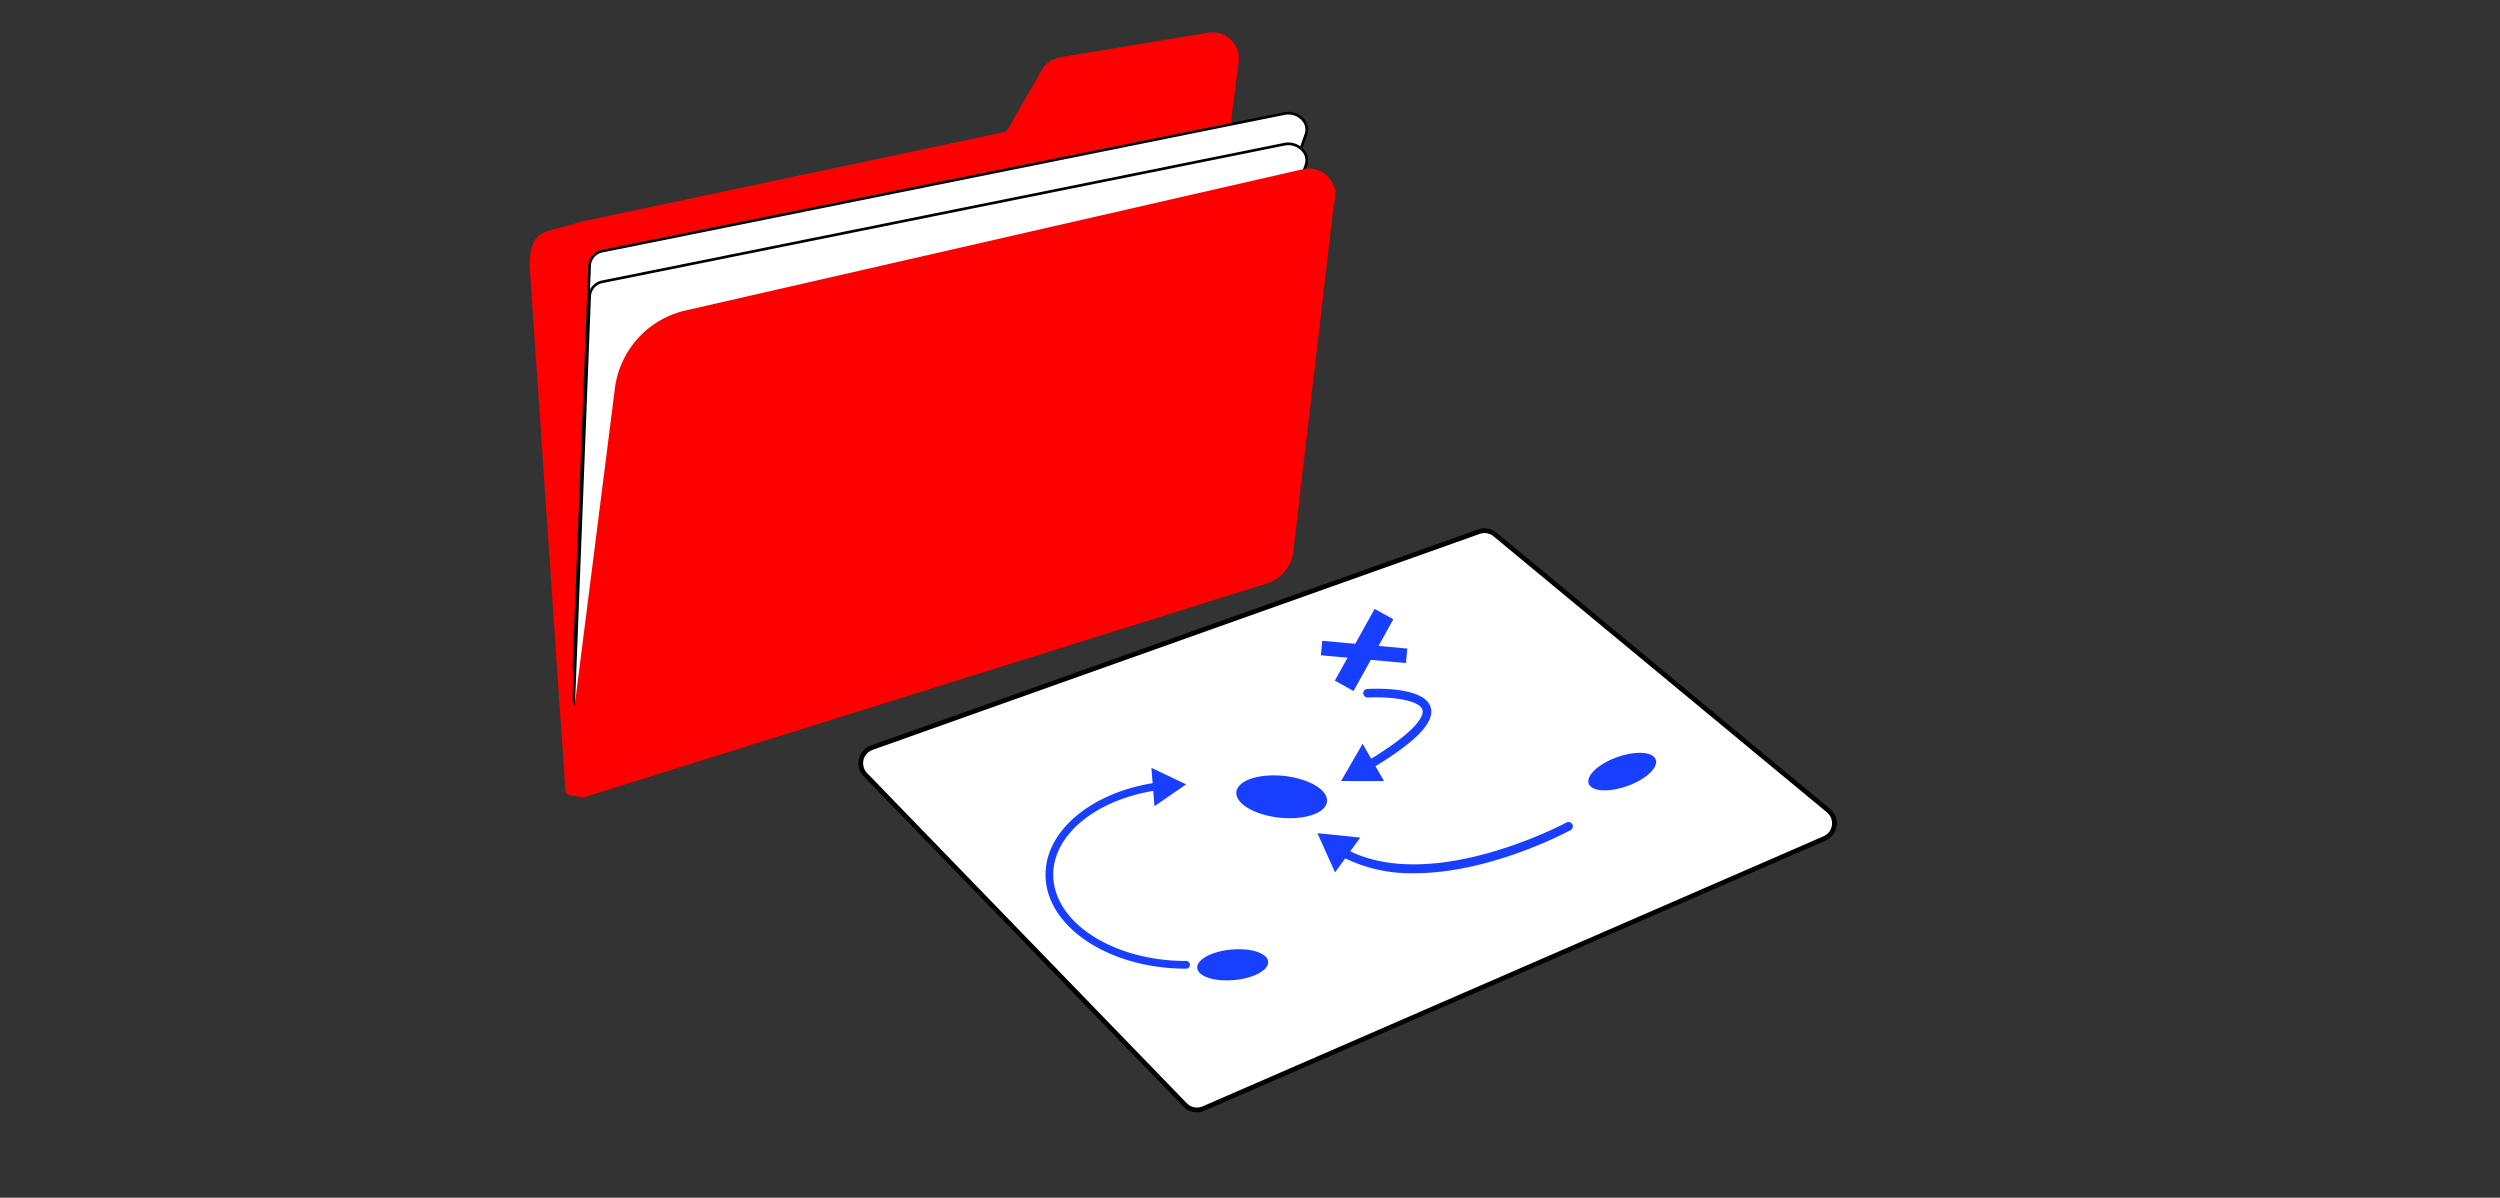
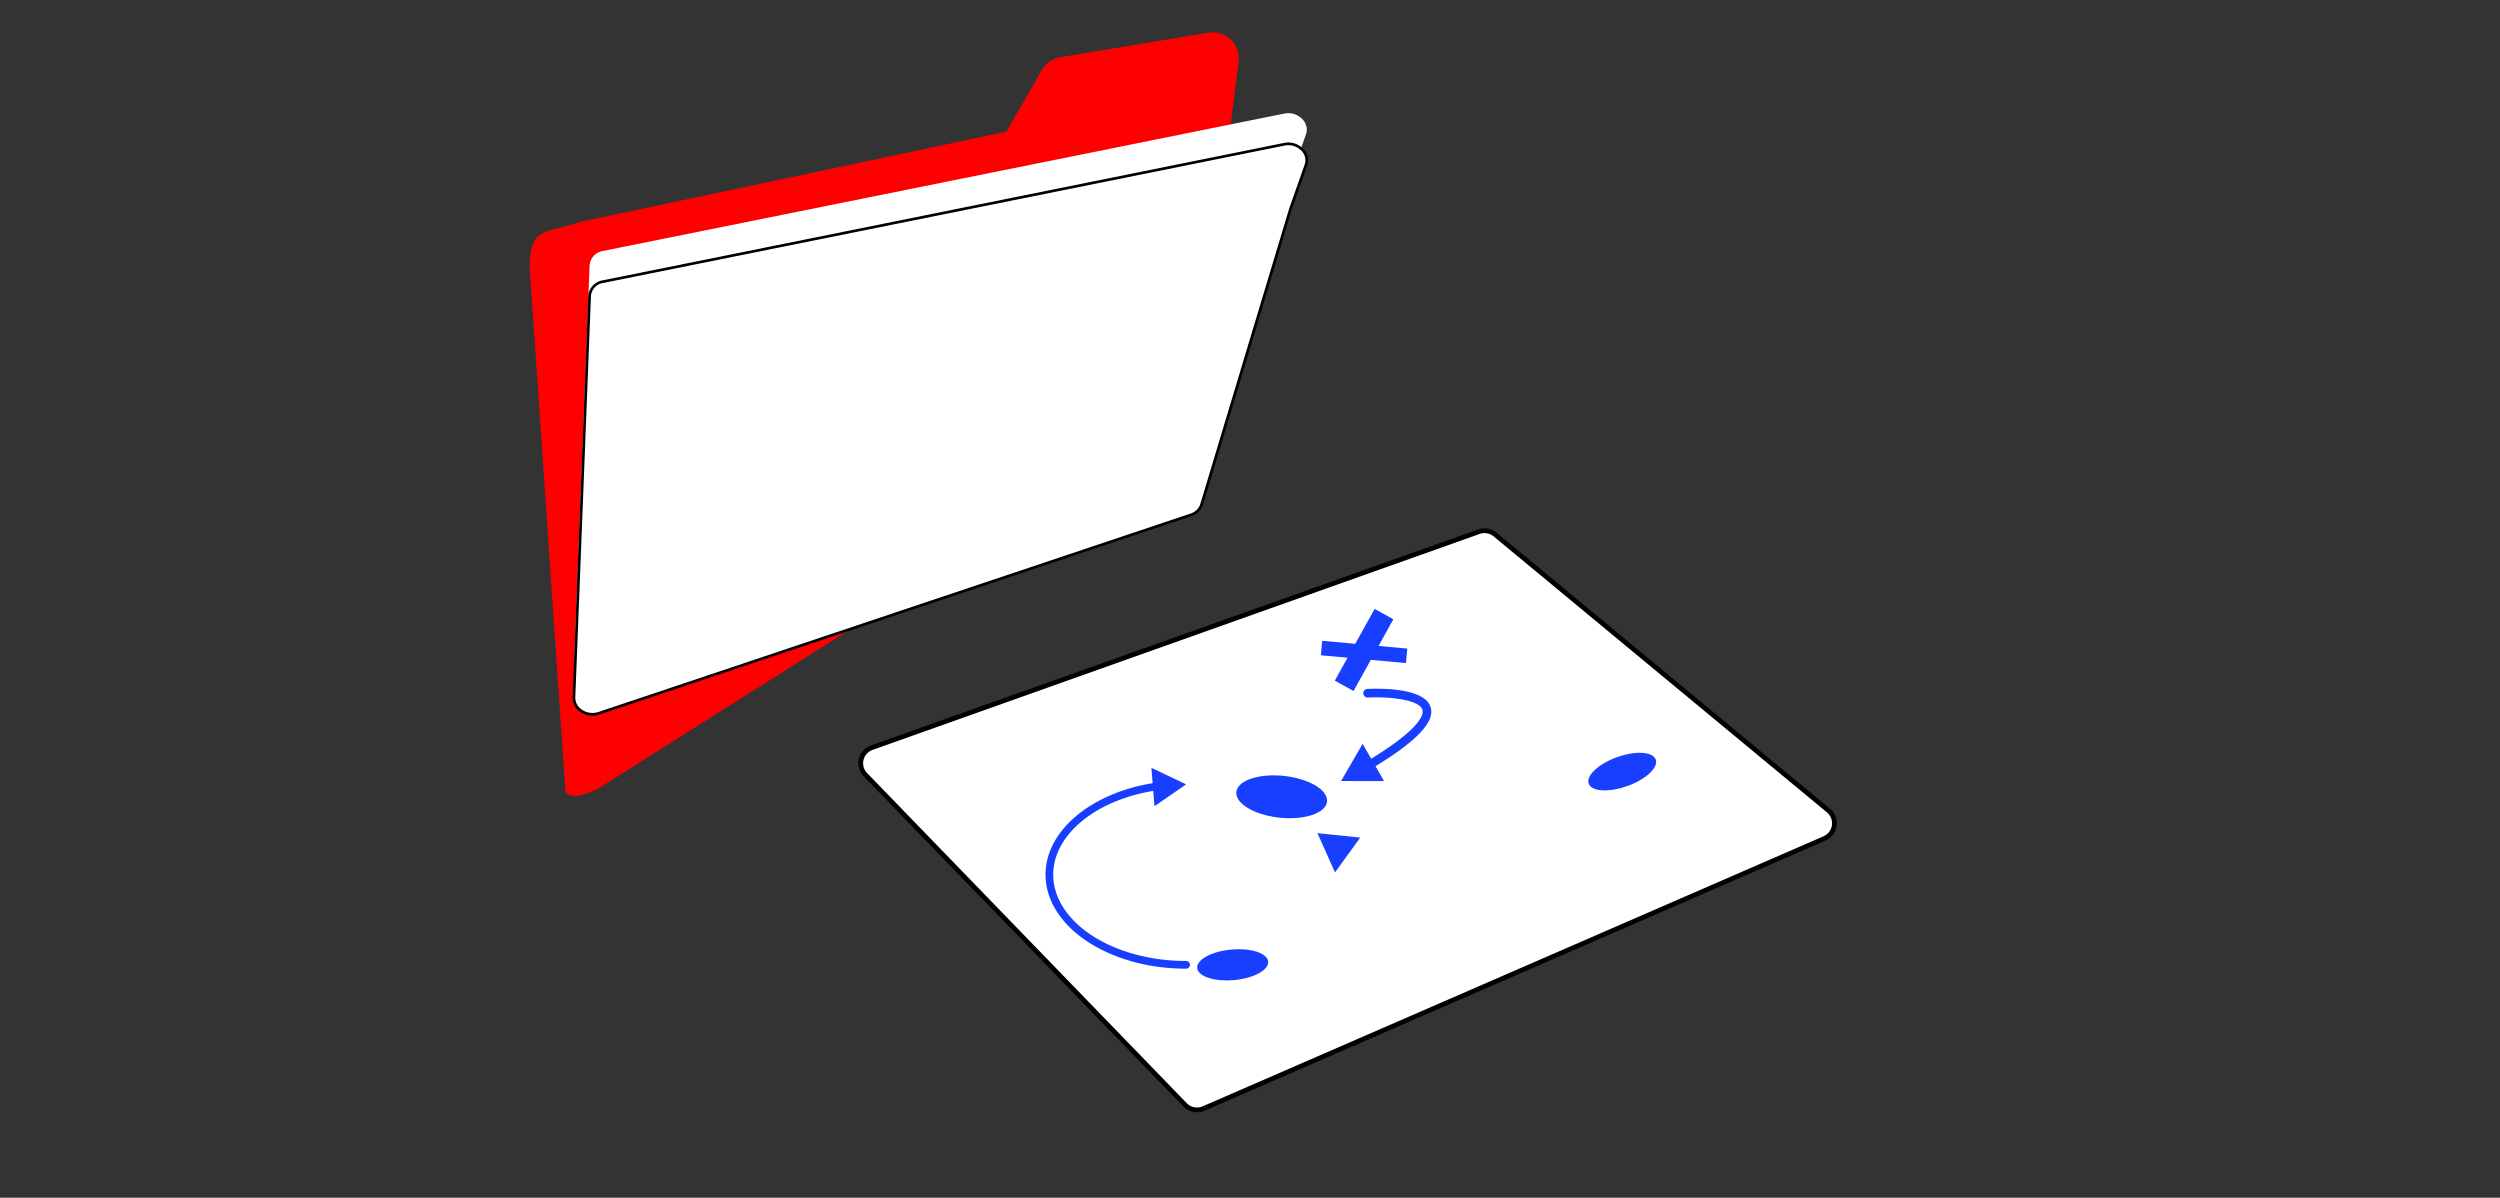
<svg xmlns="http://www.w3.org/2000/svg" width="526" height="252" viewBox="0 0 526 252">
  <rect x="0" y="0" width="526" height="252" fill="#333333" stroke="none" />
  <defs>
    <clipPath id="clip-path">
      <rect id="Retângulo_1365" data-name="Retângulo 1365" width="275.039" height="227.212" fill="none" />
    </clipPath>
  </defs>
  <g id="Grupo_3561" data-name="Grupo 3561" transform="translate(-13 -282)">
    <g id="Grupo_3535" data-name="Grupo 3535" transform="translate(124.425 288.809)">
      <g id="Grupo_1765" data-name="Grupo 1765" clip-path="url(#clip-path)">
        <path id="Caminho_1547" data-name="Caminho 1547" d="M142.84.075l-31.186,5.16a5.487,5.487,0,0,0-3.86,2.676l-7.47,12.979L10.911,39.819C3.216,42.382.239,40.892,0,49L7.517,159.205c.108,2.632,4.836,1.076,7.122-.233L139.835,79.9l8.774-69.236.569-4.489a5.486,5.486,0,0,0-6.338-6.1" fill="red" />
        <path id="Caminho_1548" data-name="Caminho 1548" d="M160.09,30.7l3.258-9.249c.872-2.477-1.706-4.936-4.569-4.358L15.435,45.995a3.318,3.318,0,0,0-2.809,3.025L9.332,133.45c-.095,2.426,2.68,4.216,5.217,3.366L139.182,95.049a3.35,3.35,0,0,0,2.2-2.164Z" fill="#fff" />
-         <path id="Caminho_1549" data-name="Caminho 1549" d="M13.221,137.316a4.453,4.453,0,0,1-2.669-.888,3.558,3.558,0,0,1-1.5-2.989l3.294-84.431a3.618,3.618,0,0,1,3.036-3.292l143.344-28.9a4.4,4.4,0,0,1,4.2,1.379,3.32,3.32,0,0,1,.7,3.351l-3.256,9.243-18.7,62.182a3.651,3.651,0,0,1-2.384,2.351L14.639,137.085a4.47,4.47,0,0,1-1.418.231M159.63,17.288a4,4,0,0,0-.8.08L15.49,46.273a3.02,3.02,0,0,0-2.581,2.757L9.615,133.461a3,3,0,0,0,1.278,2.513,3.94,3.94,0,0,0,3.566.572L139.093,94.779a3.083,3.083,0,0,0,2.021-1.976l18.708-62.2,3.258-9.249a2.77,2.77,0,0,0-.589-2.791,3.779,3.779,0,0,0-2.861-1.274" />
        <path id="Caminho_1550" data-name="Caminho 1550" d="M160.09,37.151l3.258-9.249c.872-2.477-1.706-4.936-4.569-4.358L15.435,52.449a3.318,3.318,0,0,0-2.809,3.025L9.332,139.9c-.095,2.426,2.68,4.216,5.217,3.366L139.182,101.5a3.35,3.35,0,0,0,2.2-2.164Z" fill="#fff" />
        <path id="Caminho_1551" data-name="Caminho 1551" d="M13.221,143.77a4.453,4.453,0,0,1-2.669-.888,3.558,3.558,0,0,1-1.5-2.989l3.294-84.431a3.617,3.617,0,0,1,3.036-3.291L158.723,23.265a4.4,4.4,0,0,1,4.2,1.379,3.32,3.32,0,0,1,.7,3.351l-3.256,9.244-18.7,62.182a3.651,3.651,0,0,1-2.384,2.351L14.639,143.539a4.47,4.47,0,0,1-1.418.231M159.63,23.742a4,4,0,0,0-.8.08L15.49,52.727a3.02,3.02,0,0,0-2.581,2.757L9.615,139.915a3,3,0,0,0,1.278,2.513,3.943,3.943,0,0,0,3.566.572l124.634-41.766a3.087,3.087,0,0,0,2.021-1.976l18.708-62.2,3.258-9.249a2.77,2.77,0,0,0-.589-2.791,3.779,3.779,0,0,0-2.861-1.274" />
-         <path id="Caminho_1552" data-name="Caminho 1552" d="M7.546,156.951l10.4-82.028A19.324,19.324,0,0,1,32.8,58.516L162.737,28.792A5.58,5.58,0,0,1,169.2,36.2l-8.511,72.994a8.068,8.068,0,0,1-5.6,6.767L12.363,160.642a3.512,3.512,0,0,1-4.817-3.691" fill="red" />
        <path id="Caminho_1553" data-name="Caminho 1553" d="M272.446,169.6,141.8,226.427a3.481,3.481,0,0,1-3.887-.77L70.66,156.2a3.479,3.479,0,0,1,1.333-5.7l127.759-45.445a3.478,3.478,0,0,1,3.385.6l70.14,58.076a3.48,3.48,0,0,1-.831,5.871" fill="#fff" />
        <path id="Caminho_1554" data-name="Caminho 1554" d="M140.426,227.212A3.992,3.992,0,0,1,137.558,226L70.3,156.544a3.978,3.978,0,0,1,1.525-6.516l127.758-45.445a3.993,3.993,0,0,1,3.872.684L273.6,163.343a3.98,3.98,0,0,1-.952,6.715l-.2-.459.2.459L142,226.885a3.943,3.943,0,0,1-1.578.327m60.487-121.858a2.961,2.961,0,0,0-.994.171L72.162,150.969a2.98,2.98,0,0,0-1.143,4.88l67.257,69.46a2.992,2.992,0,0,0,3.329.659l130.642-56.827a2.979,2.979,0,0,0,.711-5.028l-70.14-58.076a2.987,2.987,0,0,0-1.9-.683" />
        <path id="Caminho_1555" data-name="Caminho 1555" d="M218.593,167.047s-35.266,19.094-52.822,1.445" fill="#fff" />
-         <path id="Caminho_1556" data-name="Caminho 1556" d="M186.141,176.915a31.622,31.622,0,0,1-15.634-3.691.907.907,0,0,1,.889-1.582c17.838,10.032,46.476-5.238,46.765-5.393a.907.907,0,0,1,.863,1.6c-.9.487-17,9.07-32.883,9.07" fill="#183eff" />
        <path id="Caminho_1557" data-name="Caminho 1557" d="M174.768,169.419l-9-.927,3.694,8.256Z" fill="#183eff" />
        <path id="Caminho_1558" data-name="Caminho 1558" d="M176.307,139.053s31.534-1.689-5.572,18.464" fill="#fff" />
        <path id="Caminho_1559" data-name="Caminho 1559" d="M176.4,155.207a.908.908,0,0,1-.467-1.686c11.654-6.976,12.213-10.017,11.913-11-.658-2.152-7.113-2.8-11.488-2.56a.95.95,0,0,1-.953-.858.908.908,0,0,1,.856-.955c2-.1,12.018-.422,13.32,3.843.965,3.158-3.076,7.318-12.716,13.089a.908.908,0,0,1-.465.129" fill="#183eff" />
        <path id="Caminho_1560" data-name="Caminho 1560" d="M175.271,149.692l-4.536,7.825,9.045.017Z" fill="#183eff" />
        <path id="Caminho_1561" data-name="Caminho 1561" d="M154.43,156.449c-4.839.573-7.054,3-4.949,5.423s7.734,3.922,12.573,3.35,7.054-3,4.949-5.424-7.734-3.922-12.573-3.349" fill="#183eff" />
        <path id="Caminho_1562" data-name="Caminho 1562" d="M226.057,153.775c-3.325,1.956-4.3,4.33-2.185,5.3s6.532.177,9.857-1.779,4.3-4.331,2.182-5.3-6.531-.176-9.854,1.78" fill="#183eff" />
        <path id="Caminho_1563" data-name="Caminho 1563" d="M144.667,193.517c-3.711,1.056-5.255,3.107-3.45,4.583s6.276,1.815,9.986.759,5.255-3.107,3.449-4.583-6.276-1.815-9.985-.759" fill="#183eff" />
        <line id="Linha_41" data-name="Linha 41" x1="17.897" y1="1.635" transform="translate(166.632 129.541)" fill="#fff" />
        <rect id="Retângulo_1363" data-name="Retângulo 1363" width="3.062" height="17.971" transform="matrix(0.091, -0.996, 0.996, 0.091, 166.493, 131.066)" fill="#183eff" />
        <line id="Linha_42" data-name="Linha 42" x1="8.38" y2="15.099" transform="translate(171.391 122.388)" fill="#fff" />
        <rect id="Retângulo_1364" data-name="Retângulo 1364" width="17.268" height="4.501" transform="matrix(0.485, -0.874, 0.874, 0.485, 169.423, 136.395)" fill="#183eff" />
        <path id="Caminho_1564" data-name="Caminho 1564" d="M138.131,196.188c-15.887,0-28.765-8.5-28.765-18.984s12.878-18.984,28.765-18.984" fill="#fff" />
        <path id="Caminho_1565" data-name="Caminho 1565" d="M138.131,197c-16.308,0-29.575-8.88-29.575-19.795,0-9.387,9.951-17.546,23.661-19.4a.811.811,0,1,1,.217,1.607c-12.9,1.744-22.257,9.228-22.257,17.793,0,10.021,12.54,18.174,27.954,18.174a.81.81,0,1,1,0,1.621" fill="#183eff" />
        <path id="Caminho_1566" data-name="Caminho 1566" d="M131.475,162.809l6.656-4.588-7.3-3.471Z" fill="#183eff" />
      </g>
    </g>
-     <rect id="Retângulo_2743" data-name="Retângulo 2743" width="526" height="252" transform="translate(13 282)" fill="none" />
  </g>
</svg>